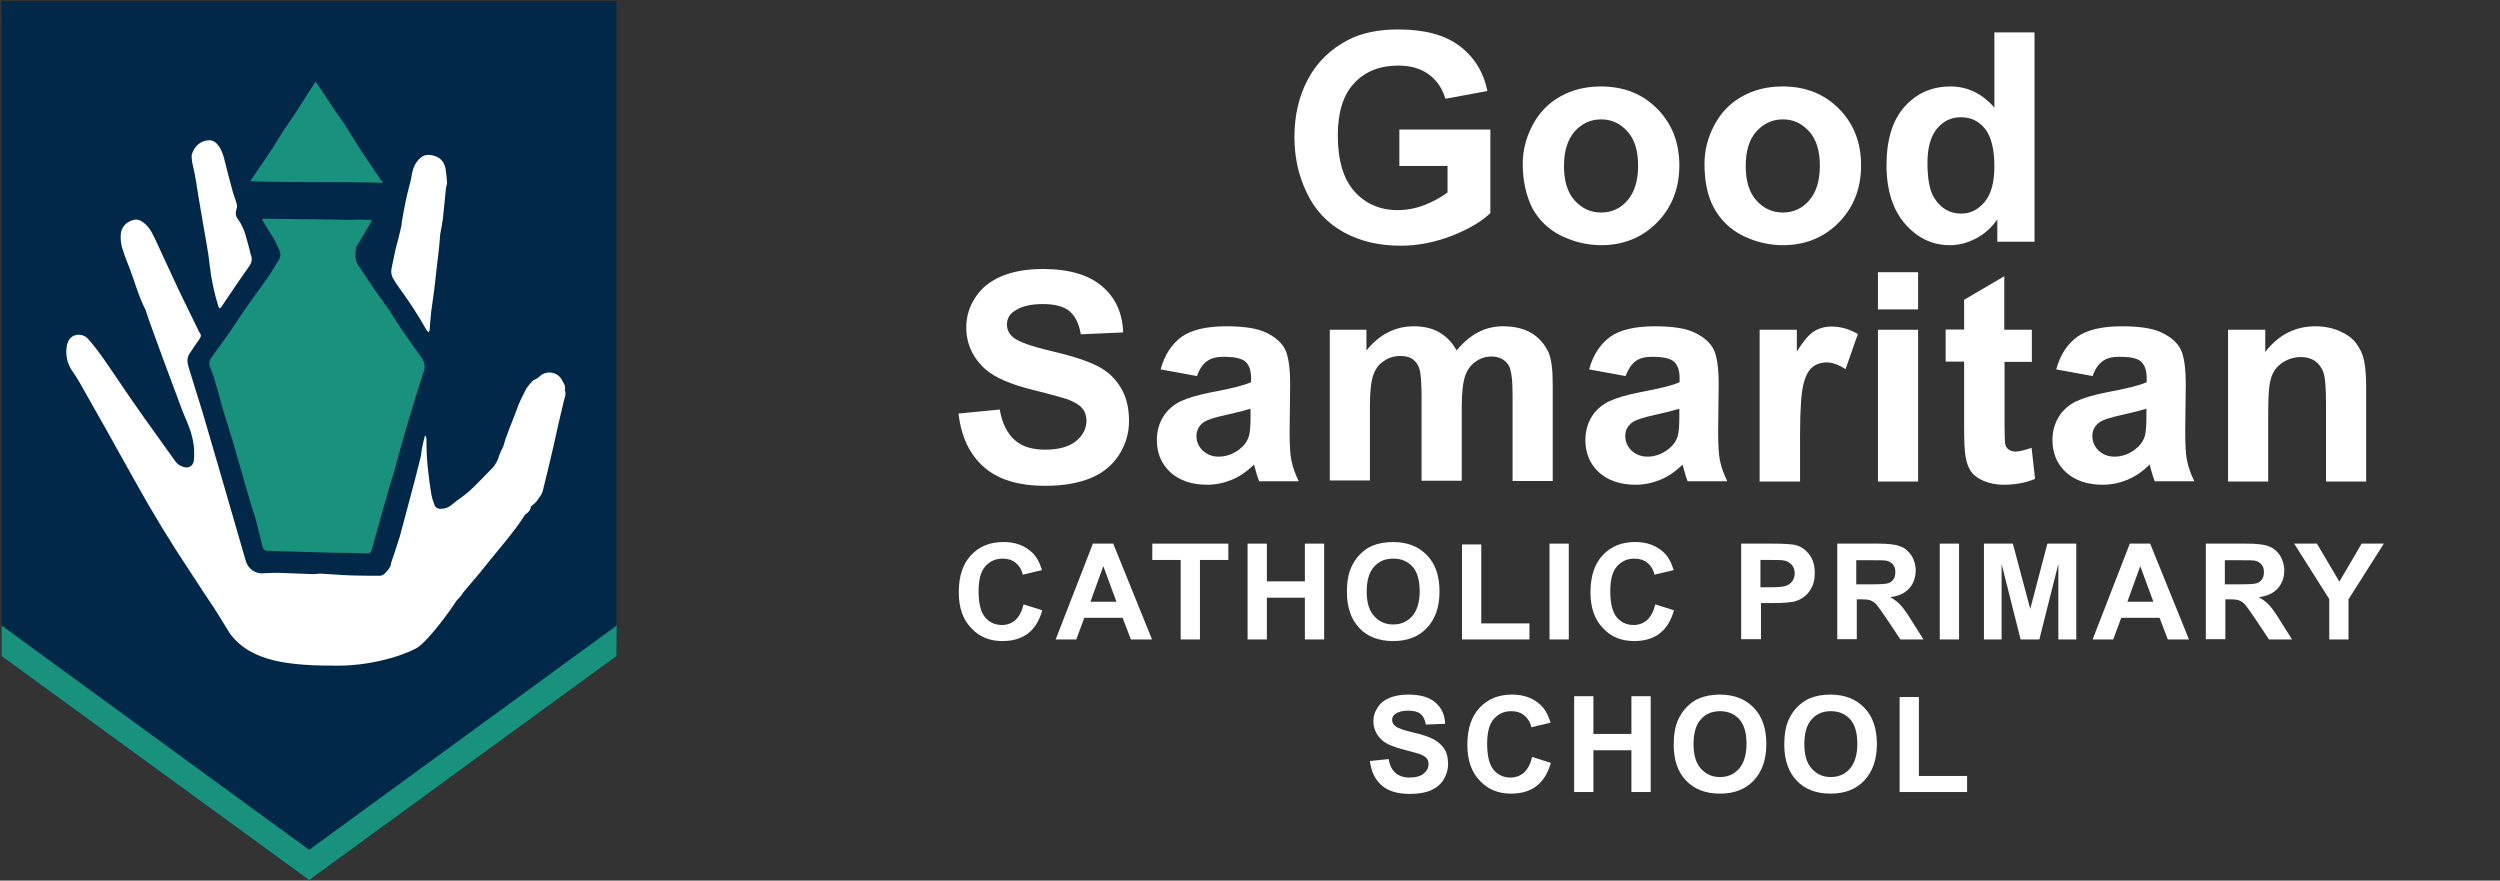
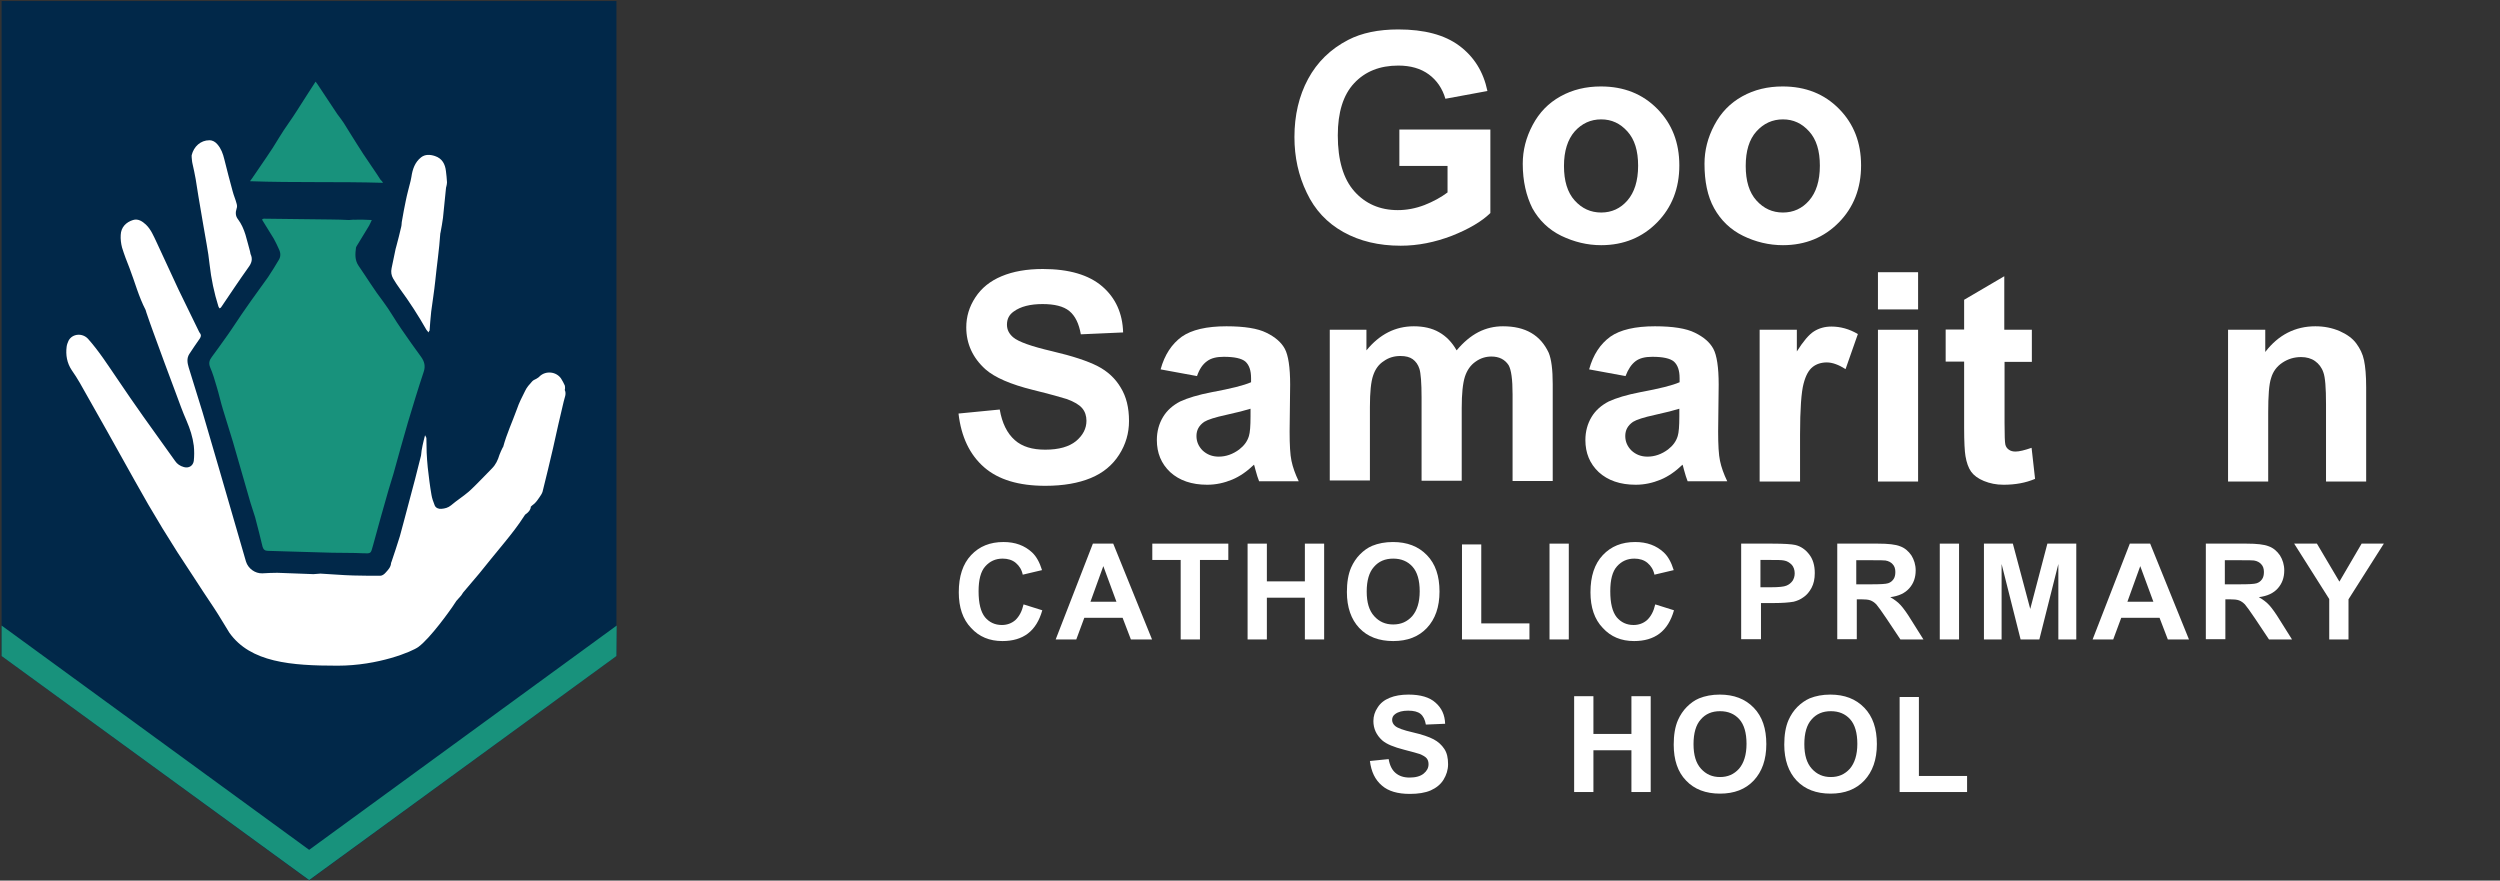
<svg xmlns="http://www.w3.org/2000/svg" version="1.1" x="0px" y="0px" viewBox="0 0 934 329" style="enable-background:new 0 0 934 329;" xml:space="preserve">
  <rect x="0" y="0" width="934" height="329" fill="#333333" stroke="none" />
  <style type="text/css">
	.st0{fill:#FFFFFF;}
	.st1{fill:#012849;}
	.st2{fill:#18927C;}
	.st3{opacity:0.65;fill:#FFFFFF;}
	.st4{opacity:0.65;fill:#18927C;}
</style>
  <g id="Layer_1">
    <g>
      <polygon class="st1" points="0.6,245.1 115.5,328.9 230.3,245.1 230.3,0.4 0.6,0.4   " />
      <g>
        <polygon class="st2" points="115.5,328.8 0.6,245.1 0.6,233.7 115.5,317.5 230.4,233.7 230.3,245.1    " />
      </g>
      <path class="st2" d="M138.9,82.2c-0.3,0.6-0.6,1.4-1,2.1c-1.5,2.5-3,5-4.5,7.4c-0.2,0.3-0.3,0.5-0.4,0.8c-0.3,2.3-0.5,4.6,0.9,6.7    c3.1,4.5,5.9,9.1,9.2,13.4c2.5,3.3,4.5,7,6.9,10.4c2.4,3.5,4.8,6.9,7.3,10.3c1.3,1.8,1.7,3.5,1,5.6c-2.1,6.3-4,12.6-5.9,18.9    c-1.9,6.4-3.6,12.8-5.4,19.2c-0.6,2-1.2,3.9-1.8,5.9c-2,7-4,14-5.9,21.1c-0.8,2.9-0.7,2.8-3.7,2.7c-3.8-0.2-7.6-0.1-11.5-0.2    c-4.6-0.1-9.3-0.3-13.9-0.4c-3.4-0.1-6.8-0.2-10.1-0.3c-1.1,0-1.7-0.5-2-1.5c-0.9-3.7-1.8-7.4-2.8-11.1c-0.5-1.8-1.2-3.5-1.7-5.3    c-2.2-7.6-4.4-15.3-6.6-22.9c-1.2-4-2.5-8-3.7-12c-0.9-2.9-1.5-5.8-2.4-8.7c-0.7-2.4-1.4-4.8-2.4-7.1c-0.6-1.5-0.3-2.6,0.6-3.8    c1.6-2.1,3.1-4.3,4.7-6.5c1.1-1.5,2.2-3.1,3.2-4.6c2.2-3.3,4.4-6.6,6.7-9.8c2.1-3,4.3-5.9,6.4-8.9c1.4-2.1,2.7-4.2,4-6.4    c0.8-1.2,0.8-2.6,0.2-3.9c-0.6-1.4-1.3-2.8-2-4.1c-1.4-2.3-2.8-4.5-4.2-6.8C98,82.3,97.9,82,98,81.9c0.1-0.1,0.4-0.2,0.6-0.2    c8.4,0.1,16.7,0.2,25.1,0.3c2.2,0,4.5,0.1,6.7,0.2c0.7,0,1.4-0.2,2.1-0.1C134.7,82,136.7,82.1,138.9,82.2z" />
      <path class="st2" d="M143.1,68.3c-16.6-0.5-33,0-49.7-0.6c0.4-0.5,0.6-0.8,0.8-1.1c3.4-5.1,7.1-10.1,10.2-15.4    c2.1-3.5,4.6-6.7,6.7-10.1c2.2-3.5,4.5-7,6.8-10.6c0.2,0.3,0.4,0.5,0.6,0.8c2.5,3.8,5,7.6,7.5,11.3c0.8,1.1,1.7,2.2,2.4,3.3    c0.8,1.2,1.5,2.5,2.3,3.7c1.7,2.7,3.3,5.3,5,7.9c2.1,3.2,4.4,6.4,6.5,9.7C142.6,67.5,142.8,67.8,143.1,68.3z" />
      <g>
        <path class="st0" d="M158.8,162.6c0.2,0.5,0.5,0.8,0.5,1.1c0.1,1.8,0,3.6,0.1,5.4c0.1,1.8,0.2,3.7,0.4,5.5     c0.4,3.5,0.8,6.9,1.4,10.3c0.2,1.3,0.7,2.6,1.2,3.9c0.4,1,1.5,1.4,2.5,1.3c1.3-0.1,2.5-0.4,3.6-1.3c2.1-1.8,4.5-3.3,6.6-5.1     c1.7-1.5,3.3-3.2,4.9-4.8c1.3-1.3,2.5-2.6,3.8-3.9c1.4-1.4,2.2-3.1,2.8-5.1c0.3-0.9,0.8-1.8,1.2-2.7c0.1-0.1,0.2-0.2,0.2-0.3     c1.3-4.8,3.4-9.3,5.1-14c0.8-2.4,2-4.7,3.1-6.9c0.6-1.3,1.6-2.4,2.6-3.5c0.4-0.5,1.1-0.7,1.6-1c0.4-0.3,0.9-0.5,1.2-0.9     c2.3-2.2,6.2-1.8,8,0.8c0.5,0.8,1,1.7,1.4,2.6c0.1,0.3,0.1,0.7,0.1,1.1c0,0.2-0.1,0.4-0.1,0.6c0.7,1.5-0.1,2.9-0.4,4.3     c-1.4,5.8-2.7,11.6-4,17.5c-1.3,5.4-2.5,10.8-3.9,16.2c-0.2,0.7-0.7,1.4-1.1,2c-0.5,0.7-1,1.5-1.6,2.1c-0.4,0.5-1,0.8-1.7,1.5     c0,1-0.7,2-1.9,2.8c-0.2,0.1-0.3,0.3-0.5,0.6c-2.3,3.6-4.9,6.9-7.6,10.2c-3.1,3.7-6.1,7.5-9.2,11.3c-2,2.4-4.1,4.8-6.1,7.2     c-0.3,0.4-0.5,0.9-0.9,1.3c-0.5,0.6-1,1.1-1.6,1.8c-0.5,0.7-1,1.5-1.6,2.4c-0.7,1-8,11.4-12.6,14.8c-2.3,1.7-14.9,7-30.2,7     c-17.4,0-32.5-1.2-40.4-12.3c-0.6-0.9-4.2-7-5.7-9.2c-2.8-4.1-5.4-8.2-8.1-12.3c-7.7-11.5-14.9-23.3-21.6-35.4     c-6.8-12.2-13.6-24.4-20.5-36.5c-0.9-1.6-1.9-3.1-3-4.7c-1.8-2.7-2.3-5.7-1.9-8.8c0.1-0.8,0.4-1.5,0.7-2.2c1.4-2.7,5.2-3,7.3-0.7     c4.1,4.6,7.4,9.8,10.9,14.9c3.2,4.8,6.5,9.5,9.8,14.2c3.9,5.5,7.9,11,11.8,16.5c0.8,1.2,1.9,1.9,3.3,2.3c1.8,0.5,3.4-0.4,3.7-2.3     c0.2-1.9,0.2-3.8,0-5.7c-0.4-3.2-1.4-6.3-2.7-9.3c-1.5-3.4-2.7-6.8-4-10.3c-2.9-7.7-5.7-15.3-8.5-23c-0.9-2.4-1.7-4.8-2.5-7.1     c-0.1-0.3-0.2-0.7-0.3-1c-2.6-5-4-10.4-6-15.6c-1-2.5-2-5.1-2.8-7.7c-0.4-1.5-0.6-3.2-0.5-4.7c0.1-2.9,2-4.8,4.6-5.6     c1.9-0.6,3.5,0.5,4.8,1.7c1.9,1.8,2.9,4.3,4,6.6c2.8,5.9,5.4,11.8,8.2,17.7c2.5,5.2,5.1,10.4,7.6,15.6c0.1,0.3,0.3,0.5,0.5,0.8     c0.4,0.6,0.3,1.1-0.1,1.8c-1.4,2-2.7,3.9-4,5.9c-1,1.6-0.7,3.3-0.2,5c1.7,5.6,3.5,11.2,5.2,16.8c2.1,7.1,4.1,14.1,6.2,21.2     c3.3,11.5,6.7,23,10,34.5c0.8,2.6,3.4,4.5,6.1,4.4c1.9-0.1,3.7-0.2,5.6-0.2c4.5,0.1,9,0.4,13.5,0.5c0.9,0,1.8-0.2,2.6-0.2     c4.1,0.2,8.2,0.6,12.3,0.7c3.4,0.1,6.7,0.1,10.1,0.1c0.7,0,1.5-0.6,2-1.2c0.9-1,1.9-2,2-3.5c0-0.1,0-0.2,0.1-0.3     c1.1-3.3,2.2-6.5,3.2-9.8c0.5-1.7,0.9-3.5,1.4-5.2c1.4-5.4,2.9-10.8,4.3-16.2c0.8-2.9,1.4-5.8,2.2-8.7     C157.5,167.7,158.1,165.3,158.8,162.6z" />
        <path class="st0" d="M160.1,124.2c-0.3-0.4-0.6-0.7-0.8-1c-3-5.3-6.3-10.4-9.9-15.3c-0.9-1.2-1.7-2.5-2.5-3.8     c-0.7-1.2-0.9-2.5-0.6-3.9c0.5-2.4,1-4.8,1.5-7.2c0.1-0.4,0.2-0.7,0.3-1.1c0.6-2.4,1.3-4.8,1.8-7.2c0.2-0.7,0.1-1.5,0.3-2.3     c0.4-2.5,0.9-4.9,1.4-7.4c0.5-2.5,1.2-5,1.8-7.4c0.1-0.5,0.2-1,0.3-1.5c0.4-2.8,1.3-5.5,3.6-7.3c1.5-1.2,3.4-1.1,5.2-0.5     c2.7,0.9,3.8,3,4.1,5.6c0.2,1.4,0.3,2.8,0.4,4.2c0,0.5-0.1,0.9-0.2,1.4c-0.1,0.3-0.2,0.7-0.2,1c-0.4,3.6-0.7,7.3-1.1,10.9     c-0.2,1.8-0.6,3.6-0.9,5.4c0,0.1-0.1,0.3-0.1,0.4c-0.4,6-1.3,11.9-1.9,17.9c-0.4,3.8-1,7.5-1.5,11.3c-0.3,2.4-0.4,4.8-0.6,7.1     C160.3,123.7,160.2,123.8,160.1,124.2z" />
        <path class="st0" d="M78.2,52.4c1.3,0,2.2,0.6,3,1.5c1.4,1.6,2.1,3.5,2.6,5.6c1,4,2,7.9,3.1,11.9c0.4,1.6,1.1,3.1,1.5,4.7     c0.2,0.6,0.2,1.3,0,1.8c-0.5,1.5-0.4,2.9,0.5,4c2.7,3.6,3.3,7.9,4.5,12c0.1,0.3,0.1,0.7,0.2,1c0.9,1.9,0.4,3.4-0.8,5     c-3.5,4.9-6.8,9.9-10.2,14.9c-0.1,0.2-0.4,0.3-0.6,0.4c-0.1-0.2-0.3-0.4-0.4-0.7c-1.6-5.1-2.7-10.3-3.3-15.7     c-0.5-5-1.6-10-2.4-15c-0.6-3.5-1.2-7.1-1.8-10.6c-0.4-2.1-0.6-4.2-1-6.3c-0.3-1.9-0.8-3.9-1.2-5.8c-0.2-0.8-0.2-1.6-0.3-2.4     c0-0.2,0-0.5,0-0.7C72.4,54.7,75,52.4,78.2,52.4z" />
      </g>
    </g>
    <g>
      <path class="st0" d="M522.8,61.6V48.4h34v31.2c-3.3,3.2-8.1,6-14.4,8.5c-6.3,2.4-12.6,3.7-19.1,3.7c-8.2,0-15.3-1.7-21.4-5.1    c-6.1-3.4-10.7-8.3-13.7-14.7c-3.1-6.4-4.6-13.3-4.6-20.8c0-8.1,1.7-15.4,5.1-21.7c3.4-6.3,8.4-11.2,15-14.6    c5-2.6,11.3-3.9,18.7-3.9c9.7,0,17.3,2,22.8,6.1c5.5,4.1,9,9.7,10.5,16.9l-15.7,2.9c-1.1-3.8-3.2-6.9-6.2-9.1    c-3-2.2-6.8-3.3-11.4-3.3c-6.9,0-12.4,2.2-16.5,6.6c-4.1,4.4-6.1,10.9-6.1,19.5c0,9.3,2.1,16.3,6.2,20.9c4.1,4.6,9.5,7,16.2,7    c3.3,0,6.6-0.6,10-1.9c3.3-1.3,6.2-2.9,8.6-4.7v-9.9H522.8z" />
      <path class="st0" d="M568.9,61.2c0-5,1.2-9.8,3.7-14.5c2.5-4.7,5.9-8.2,10.4-10.7c4.5-2.5,9.5-3.7,15.1-3.7    c8.6,0,15.6,2.8,21.1,8.4c5.5,5.6,8.2,12.6,8.2,21.1c0,8.6-2.8,15.7-8.3,21.3c-5.5,5.6-12.5,8.5-20.9,8.5    c-5.2,0-10.1-1.2-14.9-3.5c-4.7-2.3-8.3-5.8-10.8-10.3C570.2,73.2,568.9,67.7,568.9,61.2z M584.3,62c0,5.6,1.3,9.9,4,12.9    c2.7,3,6,4.5,9.9,4.5c3.9,0,7.2-1.5,9.8-4.5c2.6-3,4-7.3,4-13c0-5.6-1.3-9.8-4-12.8c-2.7-3-5.9-4.5-9.8-4.5    c-3.9,0-7.2,1.5-9.9,4.5C585.7,52.1,584.3,56.4,584.3,62z" />
      <path class="st0" d="M636.8,61.2c0-5,1.2-9.8,3.7-14.5c2.5-4.7,5.9-8.2,10.4-10.7c4.5-2.5,9.5-3.7,15.1-3.7    c8.6,0,15.6,2.8,21.1,8.4c5.5,5.6,8.2,12.6,8.2,21.1c0,8.6-2.8,15.7-8.3,21.3c-5.5,5.6-12.5,8.5-20.9,8.5    c-5.2,0-10.2-1.2-14.9-3.5c-4.7-2.3-8.3-5.8-10.8-10.3S636.8,67.7,636.8,61.2z M652.2,62c0,5.6,1.3,9.9,4,12.9    c2.7,3,6,4.5,9.9,4.5s7.2-1.5,9.8-4.5c2.6-3,4-7.3,4-13c0-5.6-1.3-9.8-4-12.8c-2.7-3-5.9-4.5-9.8-4.5s-7.2,1.5-9.9,4.5    C653.5,52.1,652.2,56.4,652.2,62z" />
-       <path class="st0" d="M760.1,90.3h-13.9V82c-2.3,3.2-5,5.6-8.2,7.2c-3.1,1.6-6.3,2.4-9.5,2.4c-6.5,0-12.1-2.6-16.7-7.9    c-4.6-5.2-7-12.6-7-22c0-9.6,2.3-16.9,6.8-21.9c4.5-5,10.2-7.5,17.1-7.5c6.3,0,11.8,2.6,16.4,7.9V12.1h15V90.3z M720.1,60.8    c0,6,0.8,10.4,2.5,13.1c2.4,3.9,5.8,5.9,10.1,5.9c3.5,0,6.4-1.5,8.8-4.4c2.4-2.9,3.6-7.3,3.6-13.2c0-6.5-1.2-11.2-3.5-14.1    c-2.3-2.9-5.4-4.3-9-4.3c-3.6,0-6.5,1.4-8.9,4.2C721.3,50.9,720.1,55.2,720.1,60.8z" />
      <path class="st0" d="M358.1,154.5l15.4-1.5c0.9,5.2,2.8,8.9,5.6,11.4s6.6,3.6,11.4,3.6c5.1,0,8.9-1.1,11.5-3.2    c2.6-2.2,3.9-4.7,3.9-7.6c0-1.8-0.5-3.4-1.6-4.7c-1.1-1.3-3-2.4-5.7-3.4c-1.9-0.6-6.1-1.8-12.6-3.4c-8.5-2.1-14.4-4.7-17.8-7.7    c-4.8-4.3-7.2-9.6-7.2-15.7c0-4,1.1-7.7,3.4-11.2c2.3-3.5,5.5-6.1,9.8-7.9c4.3-1.8,9.4-2.7,15.4-2.7c9.8,0,17.2,2.2,22.2,6.5    c5,4.3,7.6,10.1,7.8,17.2l-15.8,0.7c-0.7-4-2.1-6.9-4.3-8.7c-2.2-1.8-5.6-2.6-10-2.6c-4.6,0-8.2,0.9-10.8,2.8    c-1.7,1.2-2.5,2.8-2.5,4.9c0,1.9,0.8,3.4,2.3,4.7c2,1.7,6.8,3.4,14.5,5.2s13.4,3.7,17.1,5.6c3.7,1.9,6.6,4.6,8.6,8    c2.1,3.4,3.1,7.5,3.1,12.5c0,4.5-1.2,8.7-3.7,12.6c-2.5,3.9-6,6.8-10.6,8.7c-4.6,1.9-10.2,2.9-17,2.9c-9.9,0-17.5-2.3-22.8-6.9    C362.3,169.9,359.1,163.2,358.1,154.5z" />
      <path class="st0" d="M447.2,140.5l-13.6-2.5c1.5-5.5,4.2-9.5,7.9-12.2c3.7-2.6,9.3-3.9,16.7-3.9c6.7,0,11.7,0.8,14.9,2.4    c3.3,1.6,5.6,3.6,6.9,6c1.3,2.4,2,6.9,2,13.4l-0.2,17.5c0,5,0.2,8.7,0.7,11c0.5,2.4,1.4,4.9,2.7,7.6h-14.8c-0.4-1-0.9-2.5-1.4-4.4    c-0.2-0.9-0.4-1.5-0.5-1.8c-2.6,2.5-5.3,4.4-8.2,5.6c-2.9,1.2-6,1.9-9.3,1.9c-5.8,0-10.4-1.6-13.8-4.7c-3.4-3.2-5-7.2-5-12    c0-3.2,0.8-6.1,2.3-8.6c1.5-2.5,3.7-4.4,6.4-5.8c2.8-1.3,6.7-2.5,11.9-3.5c7-1.3,11.9-2.5,14.6-3.7v-1.5c0-2.9-0.7-4.9-2.1-6.2    c-1.4-1.2-4.1-1.8-8.1-1.8c-2.7,0-4.7,0.5-6.2,1.6C449.3,136.1,448.1,137.9,447.2,140.5z M467.2,152.7c-1.9,0.6-5,1.4-9.1,2.3    c-4.2,0.9-6.9,1.8-8.2,2.6c-2,1.4-2.9,3.1-2.9,5.3c0,2.1,0.8,3.9,2.3,5.4c1.6,1.5,3.6,2.3,6,2.3c2.7,0,5.3-0.9,7.7-2.7    c1.8-1.4,3-3,3.6-5c0.4-1.3,0.6-3.7,0.6-7.3V152.7z" />
      <path class="st0" d="M496.7,123.2h13.8v7.7c4.9-6,10.8-9,17.7-9c3.6,0,6.8,0.7,9.4,2.2c2.7,1.5,4.9,3.8,6.6,6.8    c2.5-3,5.2-5.3,8.1-6.8s6-2.2,9.2-2.2c4.2,0,7.7,0.8,10.6,2.5c2.9,1.7,5,4.2,6.5,7.4c1,2.4,1.5,6.3,1.5,11.7v36.2h-15v-32.4    c0-5.6-0.5-9.2-1.5-10.9c-1.4-2.1-3.5-3.2-6.4-3.2c-2.1,0-4.1,0.6-5.9,1.9c-1.9,1.3-3.2,3.2-4,5.6c-0.8,2.5-1.2,6.4-1.2,11.7v27.2    h-15v-31.1c0-5.5-0.3-9.1-0.8-10.7c-0.5-1.6-1.4-2.8-2.5-3.6c-1.1-0.8-2.6-1.2-4.6-1.2c-2.3,0-4.4,0.6-6.2,1.9    c-1.9,1.2-3.2,3-4,5.4c-0.8,2.3-1.2,6.2-1.2,11.7v27.5h-15V123.2z" />
      <path class="st0" d="M607.3,140.5l-13.6-2.5c1.5-5.5,4.2-9.5,7.9-12.2c3.7-2.6,9.3-3.9,16.7-3.9c6.7,0,11.7,0.8,14.9,2.4    c3.3,1.6,5.6,3.6,6.9,6c1.3,2.4,2,6.9,2,13.4l-0.2,17.5c0,5,0.2,8.7,0.7,11c0.5,2.4,1.4,4.9,2.7,7.6h-14.8c-0.4-1-0.9-2.5-1.4-4.4    c-0.2-0.9-0.4-1.5-0.5-1.8c-2.6,2.5-5.3,4.4-8.2,5.6c-2.9,1.2-6,1.9-9.3,1.9c-5.8,0-10.4-1.6-13.8-4.7c-3.4-3.2-5-7.2-5-12    c0-3.2,0.8-6.1,2.3-8.6c1.5-2.5,3.7-4.4,6.4-5.8c2.8-1.3,6.7-2.5,11.9-3.5c7-1.3,11.9-2.5,14.6-3.7v-1.5c0-2.9-0.7-4.9-2.1-6.2    c-1.4-1.2-4.1-1.8-8.1-1.8c-2.7,0-4.7,0.5-6.2,1.6C609.5,136.1,608.3,137.9,607.3,140.5z M627.4,152.7c-1.9,0.6-5,1.4-9.1,2.3    c-4.2,0.9-6.9,1.8-8.2,2.6c-2,1.4-2.9,3.1-2.9,5.3c0,2.1,0.8,3.9,2.3,5.4c1.6,1.5,3.6,2.3,6,2.3c2.7,0,5.3-0.9,7.7-2.7    c1.8-1.4,3-3,3.6-5c0.4-1.3,0.6-3.7,0.6-7.3V152.7z" />
      <path class="st0" d="M672.4,179.9h-15v-56.7h13.9v8.1c2.4-3.8,4.5-6.3,6.4-7.5c1.9-1.2,4.1-1.8,6.5-1.8c3.4,0,6.7,0.9,9.9,2.8    l-4.6,13.1c-2.5-1.6-4.9-2.5-7-2.5c-2.1,0-3.9,0.6-5.3,1.7c-1.5,1.2-2.6,3.2-3.4,6.3c-0.8,3-1.3,9.4-1.3,19V179.9z" />
      <path class="st0" d="M701.6,115.6v-13.9h15v13.9H701.6z M701.6,179.9v-56.7h15v56.7H701.6z" />
      <path class="st0" d="M759.1,123.2v12h-10.2V158c0,4.6,0.1,7.3,0.3,8.1c0.2,0.8,0.6,1.4,1.3,1.9c0.7,0.5,1.5,0.7,2.5,0.7    c1.4,0,3.4-0.5,6-1.4l1.3,11.6c-3.5,1.5-7.4,2.2-11.8,2.2c-2.7,0-5.1-0.5-7.3-1.4c-2.2-0.9-3.8-2.1-4.8-3.5s-1.7-3.4-2.1-5.8    c-0.3-1.7-0.5-5.3-0.5-10.6v-24.7h-6.9v-12h6.9V112l15-8.8v20H759.1z" />
-       <path class="st0" d="M781.8,140.5l-13.6-2.5c1.5-5.5,4.2-9.5,7.9-12.2c3.7-2.6,9.3-3.9,16.7-3.9c6.7,0,11.7,0.8,14.9,2.4    c3.3,1.6,5.6,3.6,6.9,6c1.3,2.4,2,6.9,2,13.4l-0.2,17.5c0,5,0.2,8.7,0.7,11c0.5,2.4,1.4,4.9,2.7,7.6H805c-0.4-1-0.9-2.5-1.4-4.4    c-0.2-0.9-0.4-1.5-0.5-1.8c-2.6,2.5-5.3,4.4-8.2,5.6c-2.9,1.2-6,1.9-9.3,1.9c-5.8,0-10.4-1.6-13.8-4.7c-3.4-3.2-5-7.2-5-12    c0-3.2,0.8-6.1,2.3-8.6c1.5-2.5,3.7-4.4,6.4-5.8c2.8-1.3,6.7-2.5,11.9-3.5c7-1.3,11.9-2.5,14.6-3.7v-1.5c0-2.9-0.7-4.9-2.1-6.2    s-4.1-1.8-8.1-1.8c-2.7,0-4.7,0.5-6.2,1.6C783.9,136.1,782.7,137.9,781.8,140.5z M801.9,152.7c-1.9,0.6-5,1.4-9.1,2.3    c-4.2,0.9-6.9,1.8-8.2,2.6c-2,1.4-2.9,3.1-2.9,5.3c0,2.1,0.8,3.9,2.3,5.4c1.6,1.5,3.6,2.3,6,2.3c2.7,0,5.3-0.9,7.7-2.7    c1.8-1.4,3-3,3.6-5c0.4-1.3,0.6-3.7,0.6-7.3V152.7z" />
      <path class="st0" d="M884,179.9h-15V151c0-6.1-0.3-10.1-1-11.9c-0.6-1.8-1.7-3.2-3.1-4.2c-1.4-1-3.2-1.5-5.2-1.5    c-2.6,0-4.9,0.7-7,2.1c-2.1,1.4-3.5,3.3-4.2,5.7c-0.8,2.3-1.1,6.7-1.1,13v25.7h-15v-56.7h13.9v8.3c4.9-6.4,11.2-9.6,18.7-9.6    c3.3,0,6.3,0.6,9.1,1.8c2.7,1.2,4.8,2.7,6.2,4.6c1.4,1.9,2.4,3.9,2.9,6.3s0.8,5.7,0.8,10.1V179.9z" />
      <path class="st0" d="M382.4,225.8l7,2.2c-1.1,3.9-2.9,6.8-5.4,8.7c-2.5,1.9-5.7,2.8-9.5,2.8c-4.8,0-8.7-1.6-11.7-4.9    c-3.1-3.2-4.6-7.7-4.6-13.3c0-6,1.5-10.6,4.6-13.9s7.1-4.9,12.1-4.9c4.4,0,7.9,1.3,10.7,3.9c1.6,1.5,2.8,3.7,3.7,6.6l-7.2,1.7    c-0.4-1.9-1.3-3.3-2.6-4.4s-3-1.6-4.9-1.6c-2.7,0-4.8,1-6.5,2.9c-1.7,1.9-2.5,5-2.5,9.3c0,4.5,0.8,7.7,2.4,9.7    c1.6,1.9,3.7,2.9,6.3,2.9c1.9,0,3.6-0.6,5-1.8C380.8,230.3,381.8,228.4,382.4,225.8z" />
      <path class="st0" d="M430.4,238.9h-7.9l-3.1-8.1h-14.3l-3,8.1h-7.7l13.9-35.8h7.6L430.4,238.9z M417.1,224.8l-4.9-13.3l-4.8,13.3    H417.1z" />
      <path class="st0" d="M441.1,238.9v-29.7h-10.6v-6.1h28.4v6.1h-10.6v29.7H441.1z" />
      <path class="st0" d="M466.1,238.9v-35.8h7.2v14.1h14.2v-14.1h7.2v35.8h-7.2v-15.6h-14.2v15.6H466.1z" />
      <path class="st0" d="M503.2,221.2c0-3.6,0.5-6.7,1.6-9.2c0.8-1.8,1.9-3.5,3.3-4.9c1.4-1.4,2.9-2.5,4.6-3.2    c2.2-0.9,4.8-1.4,7.7-1.4c5.3,0,9.5,1.6,12.7,4.9c3.2,3.3,4.7,7.8,4.7,13.6c0,5.8-1.6,10.3-4.7,13.6c-3.1,3.3-7.3,4.9-12.6,4.9    c-5.3,0-9.6-1.6-12.7-4.9C504.8,231.4,503.2,226.9,503.2,221.2z M510.6,221c0,4.1,0.9,7.1,2.8,9.2c1.9,2.1,4.2,3.1,7.1,3.1    s5.2-1,7.1-3.1c1.8-2.1,2.8-5.2,2.8-9.3c0-4.1-0.9-7.2-2.7-9.2c-1.8-2-4.2-3-7.2-3s-5.4,1-7.2,3.1    C511.5,213.8,510.6,216.9,510.6,221z" />
      <path class="st0" d="M546.2,238.9v-35.5h7.2v29.5h18v6H546.2z" />
      <path class="st0" d="M578.9,238.9v-35.8h7.2v35.8H578.9z" />
      <path class="st0" d="M618.4,225.8l7,2.2c-1.1,3.9-2.9,6.8-5.4,8.7c-2.5,1.9-5.7,2.8-9.5,2.8c-4.8,0-8.7-1.6-11.7-4.9    c-3.1-3.2-4.6-7.7-4.6-13.3c0-6,1.5-10.6,4.6-13.9s7.1-4.9,12.1-4.9c4.4,0,7.9,1.3,10.7,3.9c1.6,1.5,2.8,3.7,3.7,6.6l-7.2,1.7    c-0.4-1.9-1.3-3.3-2.6-4.4s-3-1.6-4.9-1.6c-2.7,0-4.8,1-6.5,2.9c-1.7,1.9-2.5,5-2.5,9.3c0,4.5,0.8,7.7,2.4,9.7    c1.6,1.9,3.7,2.9,6.3,2.9c1.9,0,3.6-0.6,5-1.8C616.8,230.3,617.8,228.4,618.4,225.8z" />
      <path class="st0" d="M650.5,238.9v-35.8h11.6c4.4,0,7.3,0.2,8.6,0.5c2.1,0.5,3.8,1.7,5.2,3.5c1.4,1.8,2.1,4.1,2.1,7    c0,2.2-0.4,4-1.2,5.5c-0.8,1.5-1.8,2.7-3,3.5c-1.2,0.9-2.5,1.4-3.7,1.7c-1.7,0.3-4.2,0.5-7.5,0.5h-4.7v13.5H650.5z M657.7,209.2    v10.2h4c2.8,0,4.8-0.2,5.7-0.6c1-0.4,1.7-1,2.3-1.8c0.5-0.8,0.8-1.7,0.8-2.8c0-1.3-0.4-2.4-1.1-3.2c-0.8-0.8-1.7-1.4-2.9-1.6    c-0.9-0.2-2.6-0.2-5.2-0.2H657.7z" />
      <path class="st0" d="M686.4,238.9v-35.8h15.2c3.8,0,6.6,0.3,8.3,1c1.7,0.6,3.1,1.8,4.2,3.4c1,1.6,1.6,3.5,1.6,5.6    c0,2.7-0.8,4.9-2.4,6.7c-1.6,1.8-3.9,2.9-7.1,3.3c1.6,0.9,2.9,1.9,3.9,3c1,1.1,2.4,3,4.1,5.8l4.4,7h-8.6l-5.2-7.8    c-1.9-2.8-3.1-4.5-3.8-5.3c-0.7-0.7-1.4-1.2-2.2-1.5c-0.8-0.3-2-0.4-3.6-0.4h-1.5v14.9H686.4z M693.6,218.3h5.3    c3.5,0,5.6-0.1,6.5-0.4c0.9-0.3,1.5-0.8,2-1.5c0.5-0.7,0.7-1.6,0.7-2.7c0-1.2-0.3-2.2-1-2.9c-0.6-0.7-1.5-1.2-2.7-1.4    c-0.6-0.1-2.3-0.1-5.3-0.1h-5.6V218.3z" />
      <path class="st0" d="M724.7,238.9v-35.8h7.2v35.8H724.7z" />
      <path class="st0" d="M741.2,238.9v-35.8H752l6.5,24.4l6.4-24.4h10.8v35.8h-6.7v-28.2l-7.1,28.2h-7l-7.1-28.2v28.2H741.2z" />
      <path class="st0" d="M817.8,238.9h-7.9l-3.1-8.1h-14.3l-3,8.1h-7.7l13.9-35.8h7.6L817.8,238.9z M804.5,224.8l-4.9-13.3l-4.8,13.3    H804.5z" />
      <path class="st0" d="M824.1,238.9v-35.8h15.2c3.8,0,6.6,0.3,8.3,1c1.7,0.6,3.1,1.8,4.2,3.4c1,1.6,1.6,3.5,1.6,5.6    c0,2.7-0.8,4.9-2.4,6.7c-1.6,1.8-3.9,2.9-7.1,3.3c1.6,0.9,2.9,1.9,3.9,3c1,1.1,2.4,3,4.1,5.8l4.4,7h-8.6l-5.2-7.8    c-1.9-2.8-3.1-4.5-3.8-5.3c-0.7-0.7-1.4-1.2-2.2-1.5c-0.8-0.3-2-0.4-3.6-0.4h-1.5v14.9H824.1z M831.3,218.3h5.3    c3.5,0,5.6-0.1,6.5-0.4c0.9-0.3,1.5-0.8,2-1.5c0.5-0.7,0.7-1.6,0.7-2.7c0-1.2-0.3-2.2-1-2.9c-0.6-0.7-1.5-1.2-2.7-1.4    c-0.6-0.1-2.3-0.1-5.3-0.1h-5.6V218.3z" />
      <path class="st0" d="M870.2,238.9v-15.1l-13.1-20.7h8.5l8.4,14.2l8.3-14.2h8.3l-13.2,20.8v15H870.2z" />
      <path class="st0" d="M511.8,284.3l7-0.7c0.4,2.4,1.3,4.1,2.6,5.2c1.3,1.1,3,1.7,5.2,1.7c2.3,0,4.1-0.5,5.3-1.5    c1.2-1,1.8-2.1,1.8-3.5c0-0.8-0.2-1.6-0.7-2.2c-0.5-0.6-1.4-1.1-2.6-1.6c-0.8-0.3-2.8-0.8-5.8-1.6c-3.9-1-6.6-2.1-8.2-3.5    c-2.2-2-3.3-4.4-3.3-7.2c0-1.8,0.5-3.5,1.6-5.1c1-1.6,2.5-2.8,4.5-3.6c1.9-0.8,4.3-1.2,7-1.2c4.5,0,7.9,1,10.1,3    c2.3,2,3.5,4.6,3.6,7.9l-7.2,0.3c-0.3-1.8-1-3.2-2-4c-1-0.8-2.5-1.2-4.6-1.2c-2.1,0-3.7,0.4-4.9,1.3c-0.8,0.6-1.1,1.3-1.1,2.2    c0,0.8,0.4,1.6,1.1,2.2c0.9,0.8,3.1,1.6,6.6,2.4s6.1,1.7,7.8,2.6c1.7,0.9,3,2.1,4,3.6s1.4,3.4,1.4,5.7c0,2.1-0.6,4-1.7,5.8    c-1.1,1.8-2.8,3.1-4.8,4c-2.1,0.9-4.7,1.3-7.8,1.3c-4.5,0-8-1-10.4-3.1C513.7,291.3,512.3,288.3,511.8,284.3z" />
-       <path class="st0" d="M572.4,282.8l7,2.2c-1.1,3.9-2.9,6.8-5.4,8.7c-2.5,1.9-5.7,2.8-9.5,2.8c-4.8,0-8.7-1.6-11.7-4.9    c-3.1-3.2-4.6-7.7-4.6-13.3c0-6,1.5-10.6,4.6-13.9s7.1-4.9,12.1-4.9c4.4,0,7.9,1.3,10.7,3.9c1.6,1.5,2.8,3.7,3.7,6.6l-7.2,1.7    c-0.4-1.9-1.3-3.3-2.6-4.4s-3-1.6-4.9-1.6c-2.7,0-4.8,1-6.5,2.9c-1.7,1.9-2.5,5-2.5,9.3c0,4.5,0.8,7.7,2.4,9.7    c1.6,1.9,3.7,2.9,6.3,2.9c1.9,0,3.6-0.6,5-1.8C570.8,287.3,571.8,285.4,572.4,282.8z" />
      <path class="st0" d="M588.1,295.9v-35.8h7.2v14.1h14.2v-14.1h7.2v35.8h-7.2v-15.6h-14.2v15.6H588.1z" />
      <path class="st0" d="M625.3,278.2c0-3.6,0.5-6.7,1.6-9.2c0.8-1.8,1.9-3.5,3.3-4.9c1.4-1.4,2.9-2.5,4.6-3.2    c2.2-0.9,4.8-1.4,7.7-1.4c5.3,0,9.5,1.6,12.7,4.9c3.2,3.3,4.7,7.8,4.7,13.6c0,5.8-1.6,10.3-4.7,13.6c-3.1,3.3-7.3,4.9-12.6,4.9    c-5.3,0-9.6-1.6-12.7-4.9C626.8,288.4,625.3,283.9,625.3,278.2z M632.7,278c0,4.1,0.9,7.1,2.8,9.2c1.9,2.1,4.2,3.1,7.1,3.1    s5.2-1,7.1-3.1c1.8-2.1,2.8-5.2,2.8-9.3c0-4.1-0.9-7.2-2.7-9.2c-1.8-2-4.2-3-7.2-3s-5.4,1-7.2,3.1    C633.6,270.8,632.7,273.9,632.7,278z" />
      <path class="st0" d="M666.6,278.2c0-3.6,0.5-6.7,1.6-9.2c0.8-1.8,1.9-3.5,3.3-4.9c1.4-1.4,3-2.5,4.6-3.2c2.2-0.9,4.8-1.4,7.7-1.4    c5.3,0,9.5,1.6,12.7,4.9c3.2,3.3,4.7,7.8,4.7,13.6c0,5.8-1.6,10.3-4.7,13.6c-3.1,3.3-7.3,4.9-12.6,4.9c-5.3,0-9.6-1.6-12.7-4.9    C668.2,288.4,666.6,283.9,666.6,278.2z M674.1,278c0,4.1,0.9,7.1,2.8,9.2c1.9,2.1,4.2,3.1,7.1,3.1s5.2-1,7.1-3.1    c1.8-2.1,2.8-5.2,2.8-9.3c0-4.1-0.9-7.2-2.7-9.2c-1.8-2-4.2-3-7.2-3s-5.4,1-7.2,3.1C675,270.8,674.1,273.9,674.1,278z" />
      <path class="st0" d="M709.7,295.9v-35.5h7.2v29.5h18v6H709.7z" />
    </g>
  </g>
  <g id="Layer_2">
</g>
</svg>